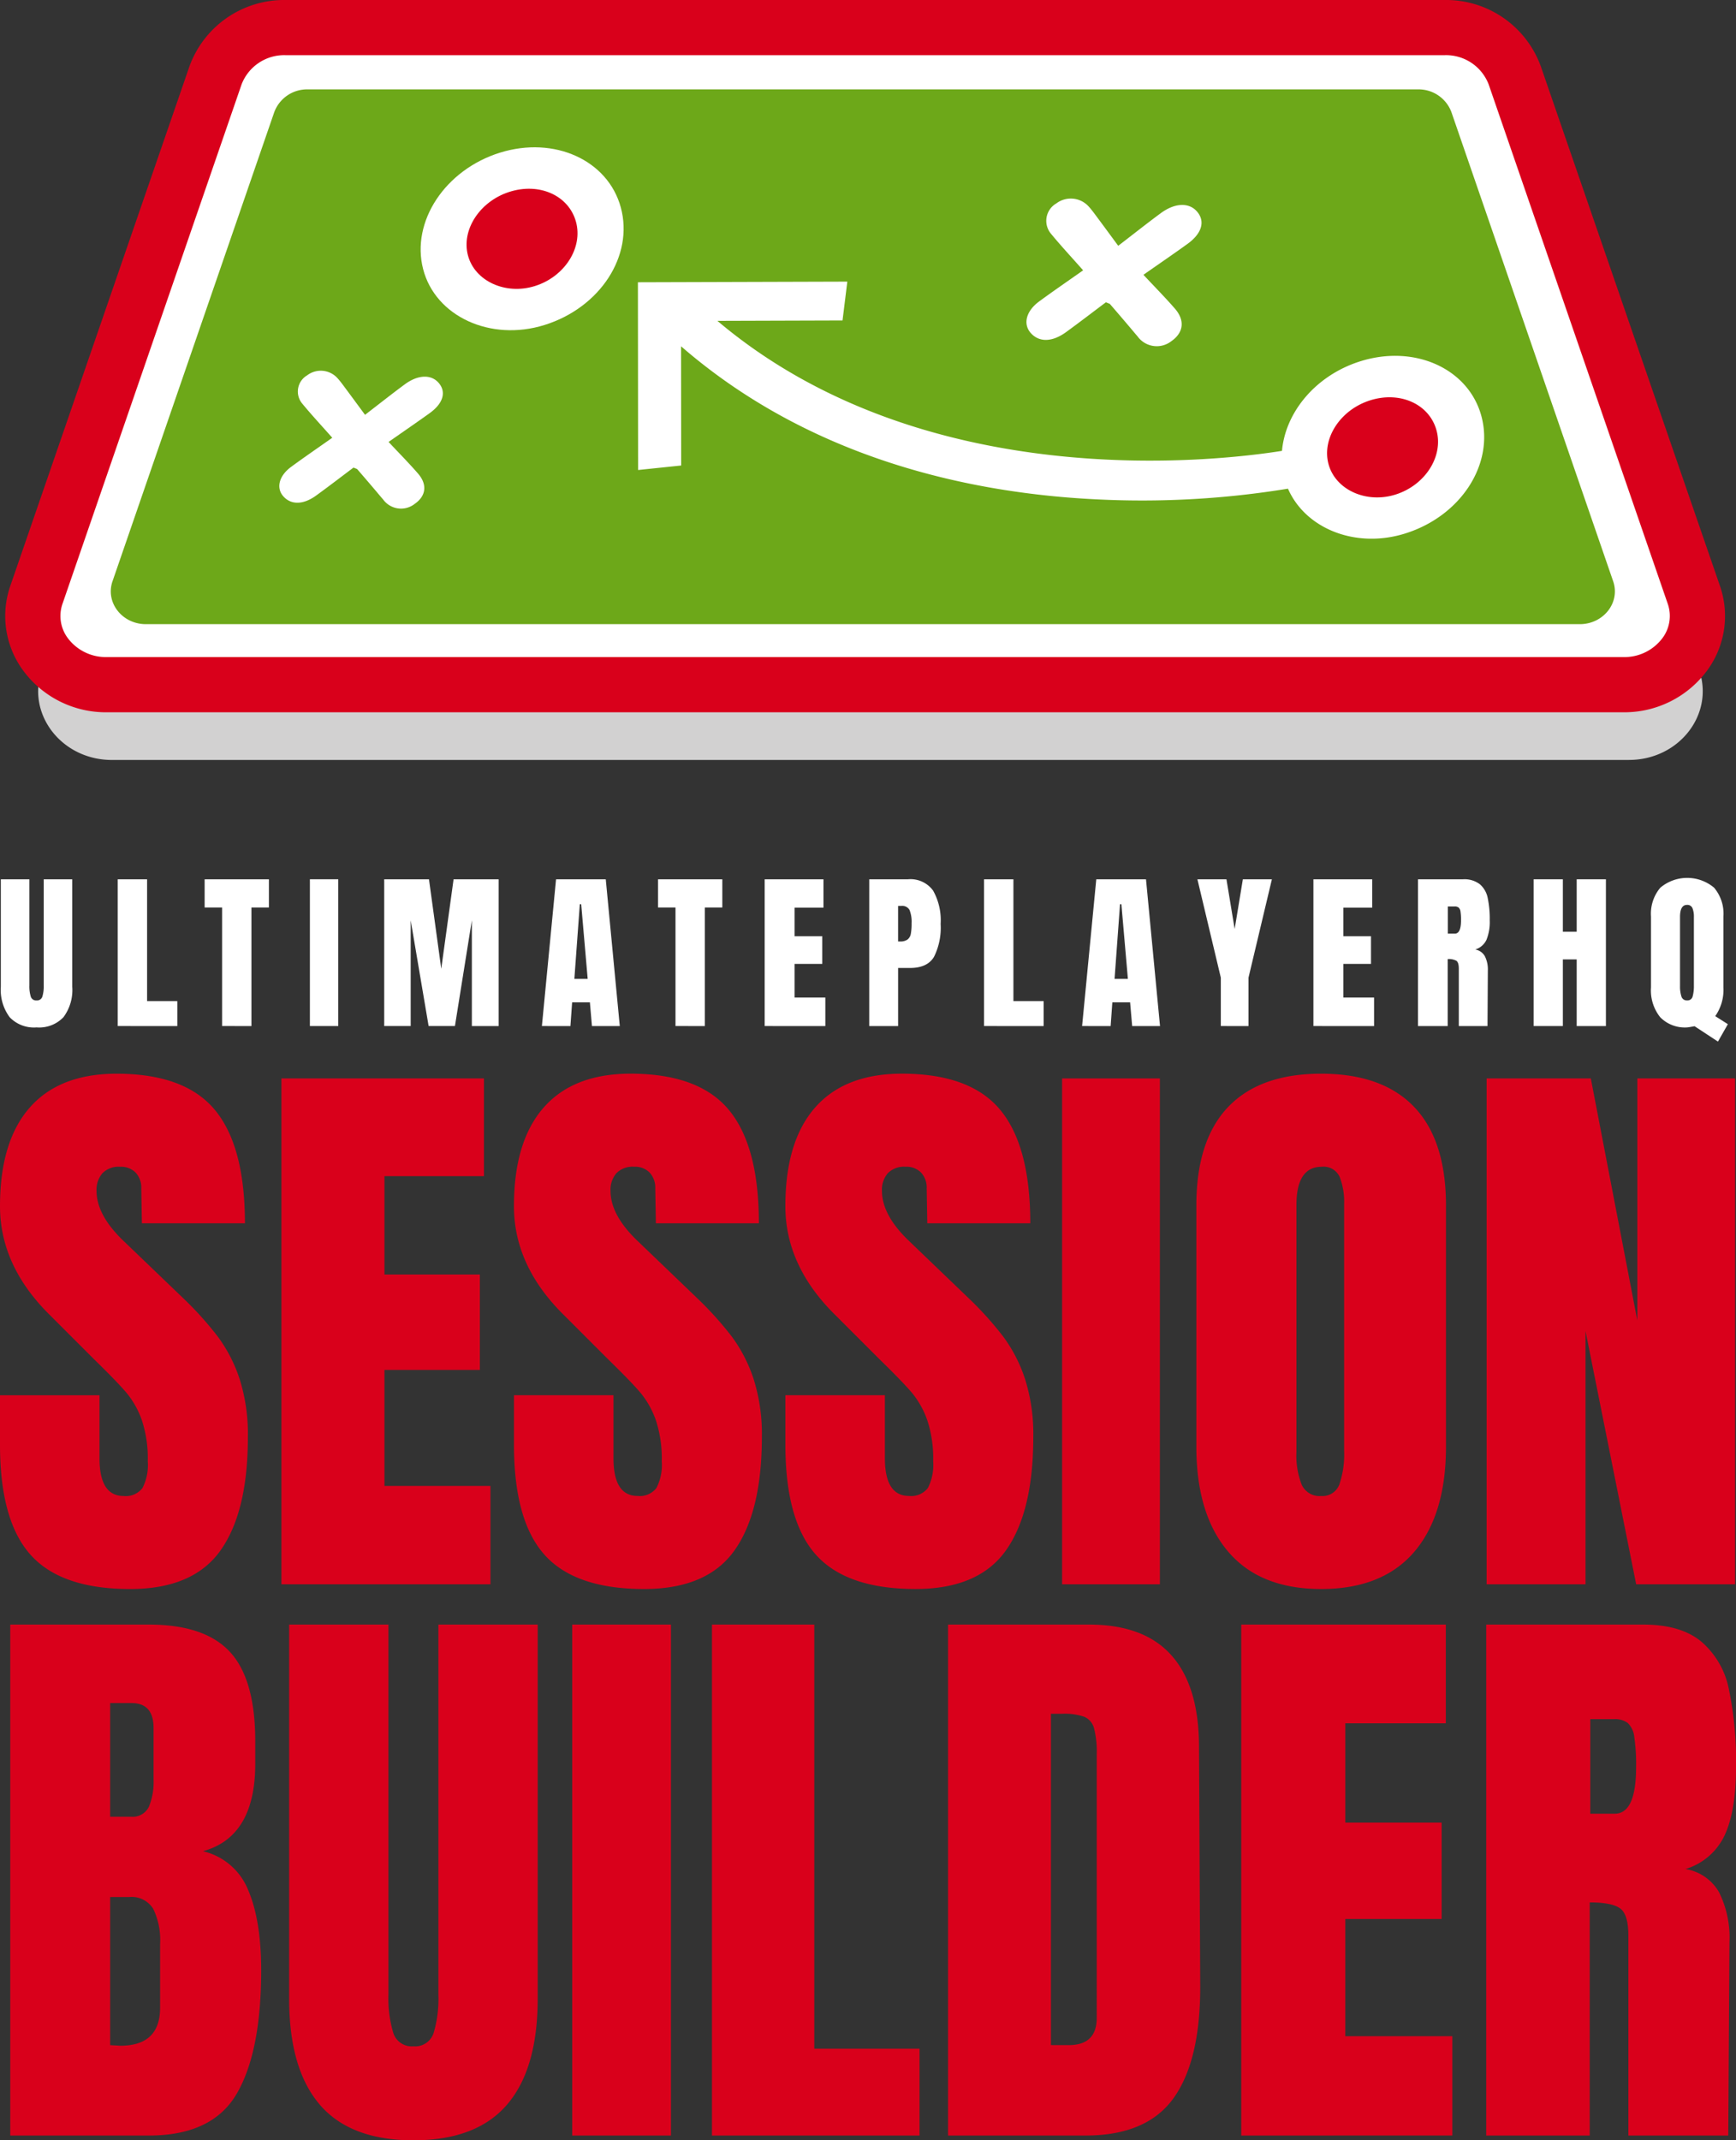
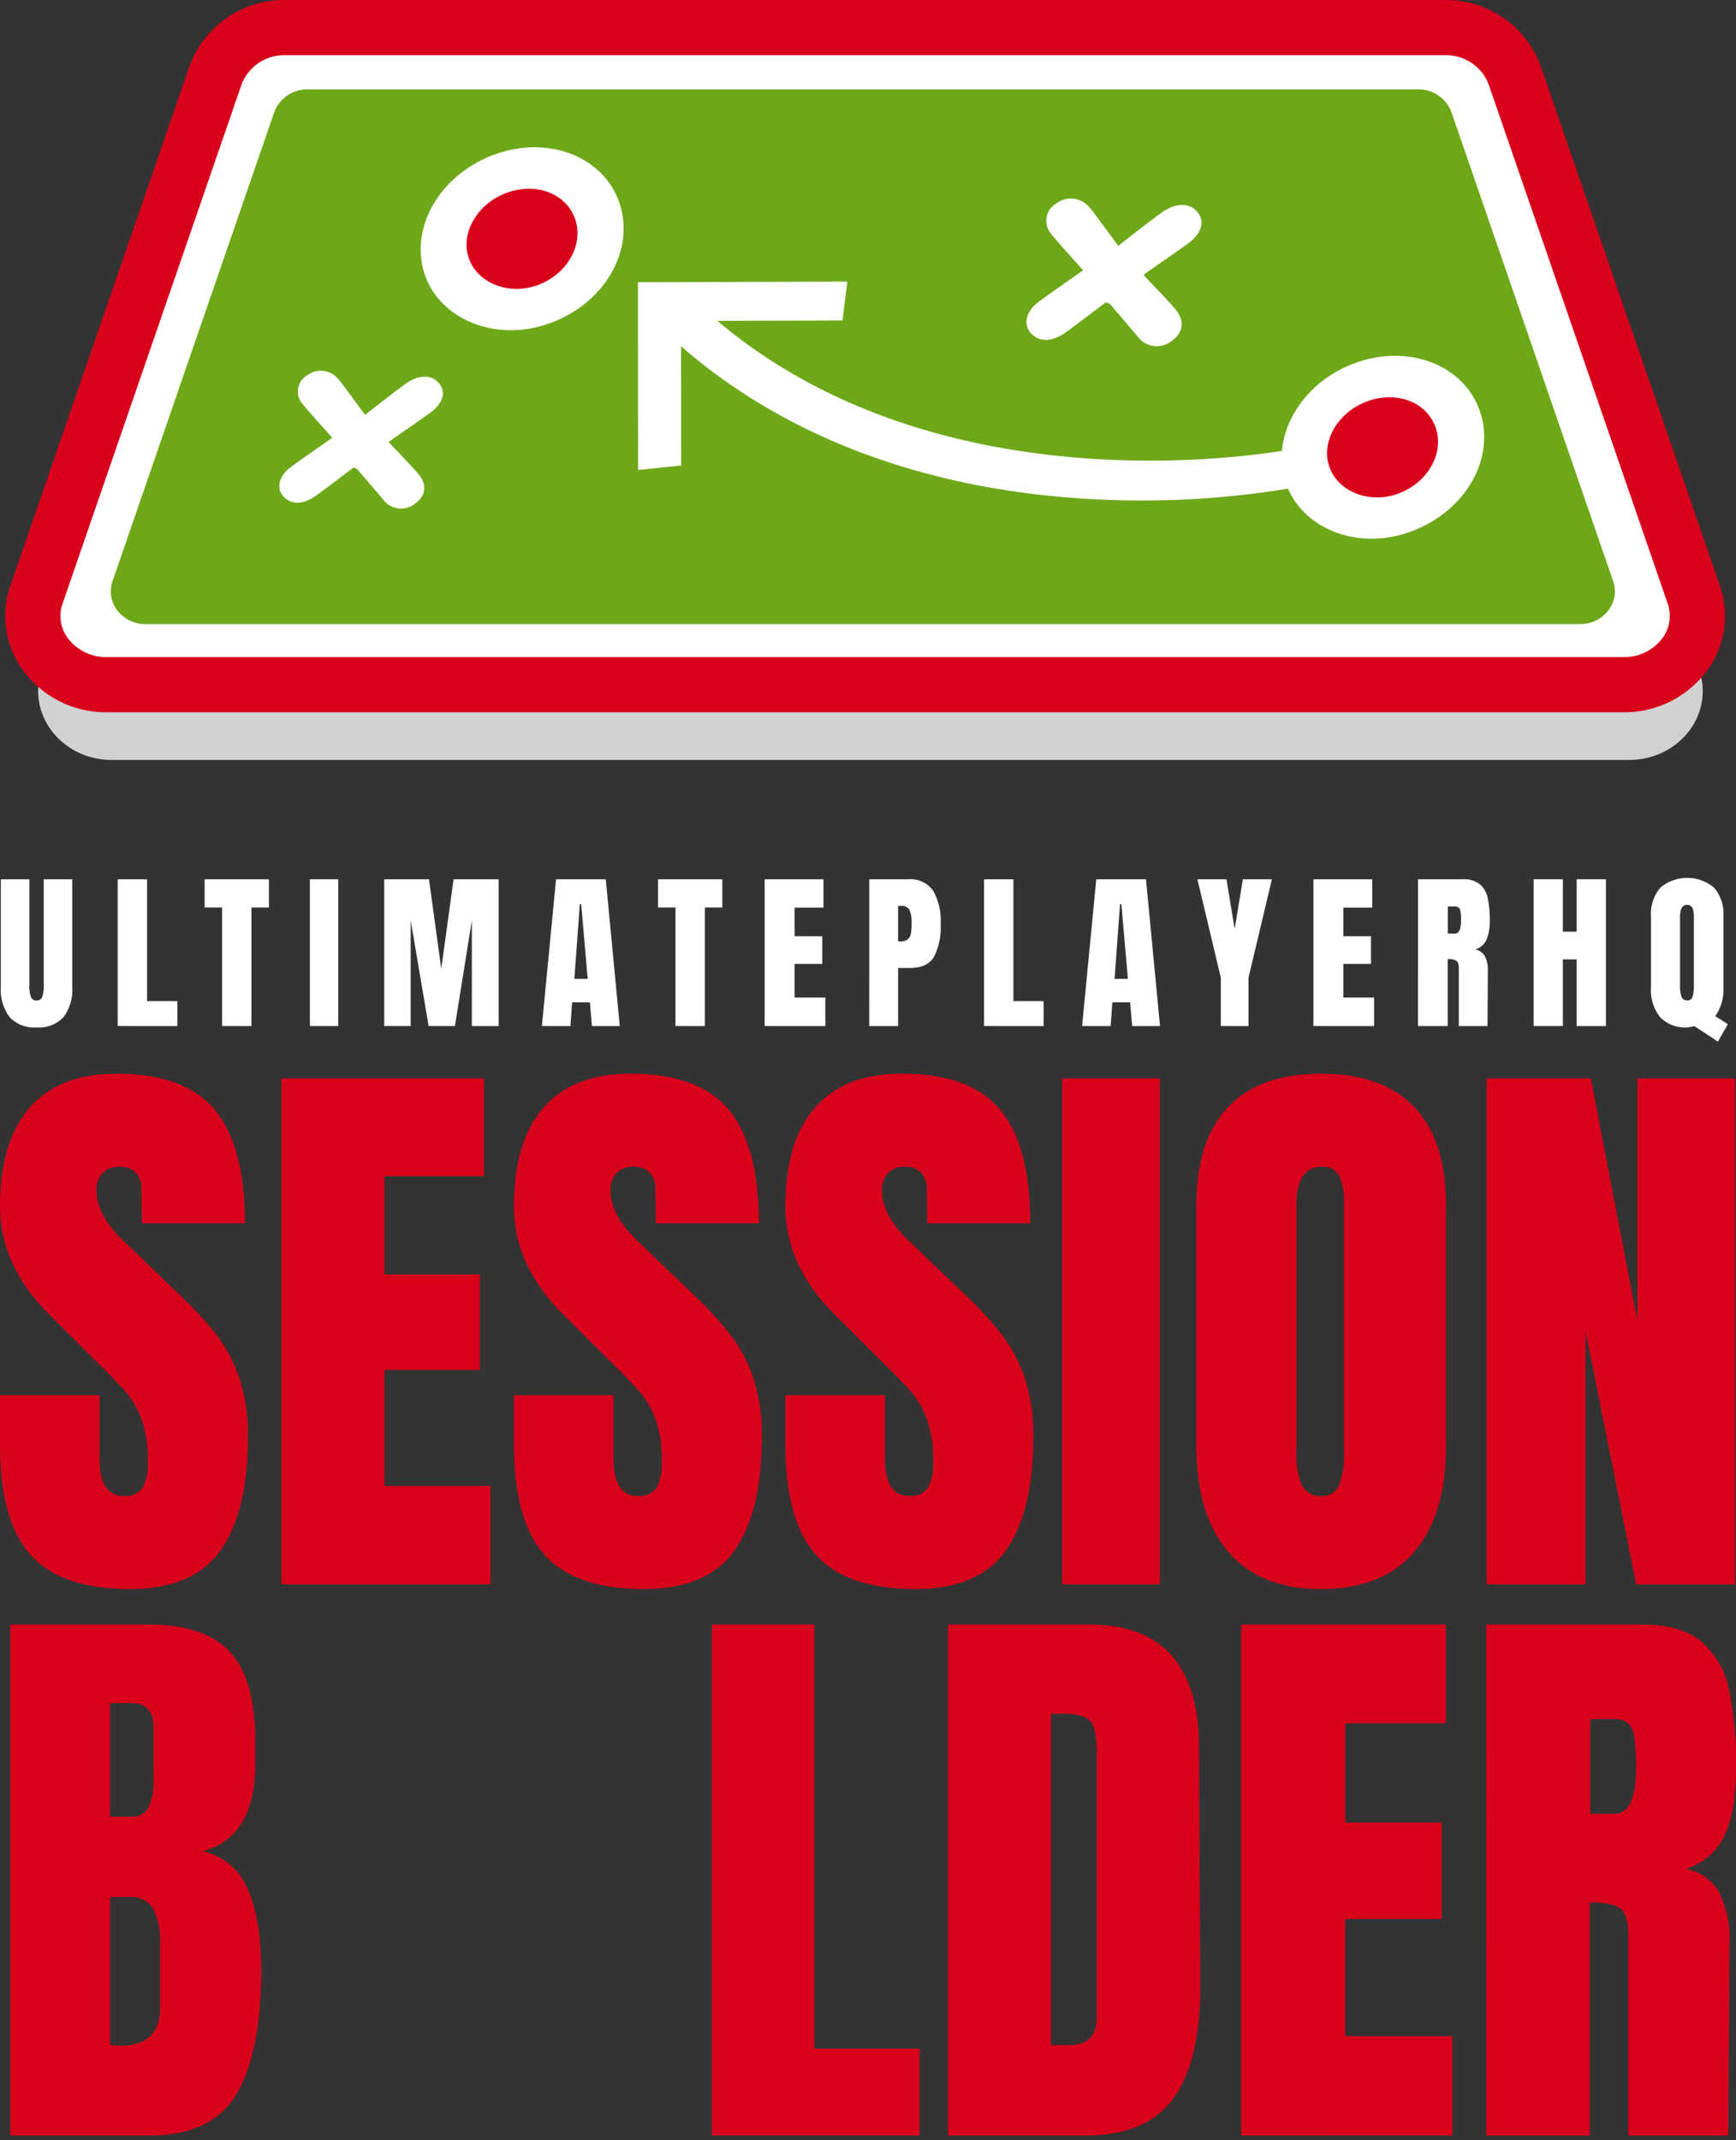
<svg xmlns="http://www.w3.org/2000/svg" id="Group_77" data-name="Group 77" viewBox="0 0 288.475 355.567">
  <rect x="0" y="0" width="288.475" height="355.567" fill="#333333" stroke="none" />
  <defs>
    <clipPath id="clip-path">
      <rect id="Rectangle_89" data-name="Rectangle 89" width="288.475" height="355.567" fill="none" />
    </clipPath>
  </defs>
  <g id="Group_76" data-name="Group 76" clip-path="url(#clip-path)">
    <path id="Path_118" data-name="Path 118" d="M268.547,120.464H16.448c-8.306,0-14.2-7.553-11.659-14.931l29.763-86.3A12.2,12.2,0,0,1,46.211,11.3H238.784a12.192,12.192,0,0,1,11.657,7.928l29.764,86.3c2.543,7.378-3.353,14.931-11.659,14.931" transform="translate(2.147 5.789)" fill="#d2d1d1" />
    <path id="Path_119" data-name="Path 119" d="M5.087,197.891Q0,192.218,0,179.6v-8.219H16.534v10.469q0,6.263,4.012,6.262a3.48,3.48,0,0,0,3.13-1.322,8.369,8.369,0,0,0,.88-4.45,20.151,20.151,0,0,0-.978-6.8,14.805,14.805,0,0,0-2.5-4.5q-1.517-1.81-5.429-5.625l-7.24-7.24Q0,149.951,0,139.972q0-10.763,4.94-16.387t14.431-5.625q11.348,0,16.339,6.017T40.7,142.81H23.578l-.1-5.773a3.679,3.679,0,0,0-.93-2.642,3.415,3.415,0,0,0-2.593-.978,3.774,3.774,0,0,0-2.935,1.077,4.2,4.2,0,0,0-.977,2.935q0,4.108,4.7,8.512l9.784,9.391a56.322,56.322,0,0,1,5.675,6.312,24.758,24.758,0,0,1,3.619,7.044,30.244,30.244,0,0,1,1.37,9.637q0,12.426-4.549,18.834t-15.019,6.409q-11.446,0-16.534-5.675" transform="translate(0 60.416)" fill="#d9001b" />
    <path id="Path_120" data-name="Path 120" d="M30.926,202.518V118.475H64.58v16.241H48.047v16.339H63.9v15.851H48.047v19.273H65.658v16.339Z" transform="translate(15.84 60.68)" fill="#d9001b" />
    <path id="Path_121" data-name="Path 121" d="M61.568,197.891q-5.088-5.673-5.087-18.3v-8.219H73.015v10.469q0,6.263,4.012,6.262a3.48,3.48,0,0,0,3.13-1.322,8.369,8.369,0,0,0,.88-4.45,20.151,20.151,0,0,0-.978-6.8,14.805,14.805,0,0,0-2.5-4.5q-1.517-1.81-5.429-5.625l-7.24-7.24q-8.415-8.218-8.414-18.2,0-10.763,4.94-16.387t14.431-5.625q11.348,0,16.339,6.017t4.99,18.834H80.059l-.1-5.773a3.679,3.679,0,0,0-.93-2.642,3.415,3.415,0,0,0-2.593-.978,3.774,3.774,0,0,0-2.935,1.077,4.2,4.2,0,0,0-.977,2.935q0,4.108,4.7,8.512l9.784,9.391a56.321,56.321,0,0,1,5.675,6.312,24.758,24.758,0,0,1,3.619,7.044,30.244,30.244,0,0,1,1.37,9.637q0,12.426-4.549,18.834T78.1,203.566q-11.446,0-16.534-5.675" transform="translate(28.928 60.416)" fill="#d9001b" />
    <path id="Path_122" data-name="Path 122" d="M91.394,197.891q-5.088-5.673-5.087-18.3v-8.219h16.534v10.469q0,6.263,4.013,6.262a3.484,3.484,0,0,0,3.13-1.322,8.383,8.383,0,0,0,.88-4.45,20.189,20.189,0,0,0-.978-6.8,14.838,14.838,0,0,0-2.5-4.5q-1.517-1.81-5.43-5.625l-7.24-7.24q-8.415-8.218-8.414-18.2,0-10.763,4.94-16.387t14.431-5.625q11.353,0,16.339,6.017t4.99,18.834H109.886l-.1-5.773a3.685,3.685,0,0,0-.928-2.642,3.417,3.417,0,0,0-2.593-.978,3.775,3.775,0,0,0-2.937,1.077,4.2,4.2,0,0,0-.977,2.935q0,4.108,4.7,8.512l9.785,9.391a56,56,0,0,1,5.674,6.312,24.722,24.722,0,0,1,3.62,7.044,30.244,30.244,0,0,1,1.37,9.637q0,12.426-4.549,18.834t-15.02,6.409q-11.446,0-16.534-5.675" transform="translate(44.204 60.416)" fill="#d9001b" />
    <rect id="Rectangle_86" data-name="Rectangle 86" width="16.244" height="84.042" transform="translate(176.494 179.157)" fill="#d9001b" />
    <path id="Path_123" data-name="Path 123" d="M136.751,197.353q-5.287-6.213-5.285-17.464V139.873q0-10.858,5.285-16.387t15.456-5.527q10.175,0,15.459,5.527t5.282,16.387v40.015q0,11.35-5.282,17.513t-15.459,6.165q-10.175,0-15.456-6.214m18.491-11.2a15.309,15.309,0,0,0,.782-5.479V139.58a11.43,11.43,0,0,0-.733-4.45,2.914,2.914,0,0,0-2.985-1.713q-4.208,0-4.208,6.359v41a13.294,13.294,0,0,0,.882,5.477,3.25,3.25,0,0,0,3.229,1.86,2.977,2.977,0,0,0,3.035-1.957" transform="translate(67.334 60.416)" fill="#d9001b" />
    <path id="Path_124" data-name="Path 124" d="M163.364,202.518V118.475h17.314l7.73,40.212V118.475h16.241v84.042H188.215l-8.417-42.07v42.07Z" transform="translate(83.671 60.68)" fill="#d9001b" />
    <path id="Path_125" data-name="Path 125" d="M1.554,119.505a7.571,7.571,0,0,1-1.462-5.054V96.6H4.834v17.658a5.764,5.764,0,0,0,.227,1.818.923.923,0,0,0,.965.652.925.925,0,0,0,.966-.638,5.773,5.773,0,0,0,.227-1.831V96.6H11.96v17.856a7.571,7.571,0,0,1-1.462,5.054,5.572,5.572,0,0,1-4.472,1.7,5.576,5.576,0,0,1-4.472-1.7" transform="translate(0.047 49.474)" fill="#ffffff" />
    <path id="Path_126" data-name="Path 126" d="M12.934,120.983V96.6h4.883v20.242h5.025v4.145Z" transform="translate(6.624 49.474)" fill="#ffffff" />
    <path id="Path_127" data-name="Path 127" d="M25.385,120.983v-19.7h-2.9V96.6H33.165v4.685h-2.9v19.7Z" transform="translate(11.519 49.474)" fill="#ffffff" />
    <rect id="Rectangle_87" data-name="Rectangle 87" width="4.712" height="24.387" transform="translate(51.496 146.07)" fill="#ffffff" />
    <path id="Path_128" data-name="Path 128" d="M42.221,120.983V96.6h7.437L51.7,111.473,53.747,96.6h7.494v24.387H56.785V103.41l-2.813,17.573H49.6L46.62,103.41v17.573Z" transform="translate(21.625 49.474)" fill="#ffffff" />
    <path id="Path_129" data-name="Path 129" d="M59.549,120.983,61.9,96.6h8.261l2.329,24.387H67.866l-.342-3.947H64.572l-.284,3.947Zm5.394-7.836h2.214l-1.078-12.406H65.85Z" transform="translate(30.5 49.474)" fill="#ffffff" />
    <path id="Path_130" data-name="Path 130" d="M75.211,120.983v-19.7h-2.9V96.6H82.991v4.685h-2.9v19.7Z" transform="translate(37.038 49.474)" fill="#ffffff" />
    <path id="Path_131" data-name="Path 131" d="M84.03,120.983V96.6H93.8v4.713H89v4.741h4.6v4.6H89v5.594h5.11v4.741Z" transform="translate(43.038 49.474)" fill="#ffffff" />
    <path id="Path_132" data-name="Path 132" d="M95.52,96.6h6.443a4.634,4.634,0,0,1,4.174,1.889,10.048,10.048,0,0,1,1.248,5.521,10.852,10.852,0,0,1-1.105,5.479q-1.107,1.846-3.976,1.846h-1.987v9.652h-4.8ZM100.6,106.93a2.07,2.07,0,0,0,1.291-.327,1.56,1.56,0,0,0,.54-.936,9.12,9.12,0,0,0,.127-1.747,5.291,5.291,0,0,0-.34-2.215,1.374,1.374,0,0,0-1.362-.68h-.54v5.905Z" transform="translate(48.923 49.474)" fill="#ffffff" />
    <path id="Path_133" data-name="Path 133" d="M108.135,120.983V96.6h4.883v20.242h5.025v4.145Z" transform="translate(55.384 49.474)" fill="#ffffff" />
    <path id="Path_134" data-name="Path 134" d="M118.911,120.983,121.267,96.6h8.261l2.329,24.387h-4.627l-.342-3.947h-2.952l-.284,3.947Zm5.394-7.836h2.215l-1.08-12.406h-.227Z" transform="translate(60.904 49.474)" fill="#ffffff" />
    <path id="Path_135" data-name="Path 135" d="M135.473,120.983v-8.034L131.583,96.6h4.825l1.364,8.261,1.362-8.261h4.825l-3.889,16.353v8.034Z" transform="translate(67.394 49.474)" fill="#ffffff" />
    <path id="Path_136" data-name="Path 136" d="M144.331,120.983V96.6H154.1v4.713h-4.8v4.741h4.6v4.6h-4.6v5.594h5.11v4.741Z" transform="translate(73.923 49.474)" fill="#ffffff" />
    <path id="Path_137" data-name="Path 137" d="M155.82,96.6h7.494a4.228,4.228,0,0,1,2.767.809,4.018,4.018,0,0,1,1.32,2.271,16.812,16.812,0,0,1,.342,3.734,7.89,7.89,0,0,1-.538,3.236,3.045,3.045,0,0,1-1.875,1.62,2.248,2.248,0,0,1,1.6,1.105,4.865,4.865,0,0,1,.5,2.385l-.056,9.227h-4.769v-9.539q0-1.023-.4-1.307a2.643,2.643,0,0,0-1.447-.284v11.13h-4.94Zm6.132,9.028q1.021,0,1.022-2.214a8.945,8.945,0,0,0-.086-1.449,1.077,1.077,0,0,0-.312-.667,1.018,1.018,0,0,0-.653-.184h-1.136v4.514Z" transform="translate(79.808 49.474)" fill="#ffffff" />
    <path id="Path_138" data-name="Path 138" d="M168.53,120.983V96.6h4.854v8.716h2.3V96.6h4.856v24.387h-4.856V109.911h-2.3v11.072Z" transform="translate(86.318 49.474)" fill="#ffffff" />
    <path id="Path_139" data-name="Path 139" d="M188.666,121.087q-1.08.2-1.222.2a5.744,5.744,0,0,1-4.484-1.689,7.14,7.14,0,0,1-1.533-4.955V102.861a6.7,6.7,0,0,1,1.547-4.783,6.941,6.941,0,0,1,8.941,0,6.7,6.7,0,0,1,1.548,4.783v11.781a7.609,7.609,0,0,1-1.362,4.771l2.1,1.335-1.647,2.894Zm-.312-4.967a6.481,6.481,0,0,0,.2-1.76V102.947a3.708,3.708,0,0,0-.24-1.477.9.9,0,0,0-.9-.538q-1.164,0-1.164,1.987v11.527a5.282,5.282,0,0,0,.228,1.689.921.921,0,0,0,.963.665.863.863,0,0,0,.91-.68" transform="translate(92.923 49.397)" fill="#ffffff" />
    <path id="Path_140" data-name="Path 140" d="M1.126,178.478H24.15q9.289,0,13.489,4.546t4.2,14.824V201.6q0,12.156-8.7,14.529a10.7,10.7,0,0,1,7.509,6.422q2.173,5.04,2.175,13.34,0,13.539-4.051,20.505T24.15,263.366H1.126ZM21.187,210.4a2.989,2.989,0,0,0,2.964-1.63,10.788,10.788,0,0,0,.791-4.6v-8.5q0-4.151-3.656-4.151H17.728V210.4Zm4.842,31.721V231.545a11.953,11.953,0,0,0-1.137-5.831,4.223,4.223,0,0,0-4-1.976H17.728v24.608l1.679.1q6.621,0,6.622-6.325" transform="translate(0.577 91.412)" fill="#d9001b" />
-     <path id="Path_141" data-name="Path 141" d="M36.864,258.226q-5.09-5.929-5.09-17.59V178.478h16.5v61.465a19.929,19.929,0,0,0,.791,6.325,3.213,3.213,0,0,0,3.36,2.273,3.216,3.216,0,0,0,3.359-2.223,19.939,19.939,0,0,0,.791-6.375V178.478h16.5v62.158q0,11.661-5.09,17.59t-15.563,5.929q-10.477,0-15.565-5.929" transform="translate(16.274 91.412)" fill="#d9001b" />
-     <rect id="Rectangle_88" data-name="Rectangle 88" width="16.404" height="84.886" transform="translate(95.087 269.89)" fill="#d9001b" />
    <path id="Path_142" data-name="Path 142" d="M78.238,263.364V178.478h17v70.458h17.493v14.428Z" transform="translate(40.072 91.412)" fill="#d9001b" />
    <path id="Path_143" data-name="Path 143" d="M104.182,178.478H127.6q9.087,0,13.638,5.039t4.644,14.922l.2,39.725q.1,12.553-4.351,18.877t-14.726,6.324H104.182Zm20.061,69.866q4.648,0,4.644-4.547V200.02a15.722,15.722,0,0,0-.442-4.3,2.867,2.867,0,0,0-1.636-1.927,10.05,10.05,0,0,0-3.652-.5h-1.881v55.045Z" transform="translate(53.36 91.412)" fill="#d9001b" />
    <path id="Path_144" data-name="Path 144" d="M136.4,263.364V178.478h33.994v16.4h-16.7v16.5H169.7v16.009H153.692V246.86h17.786v16.5Z" transform="translate(69.86 91.412)" fill="#d9001b" />
    <path id="Path_145" data-name="Path 145" d="M163.32,178.478h26.09q6.226,0,9.636,2.816a13.99,13.99,0,0,1,4.594,7.906,58.783,58.783,0,0,1,1.187,12.994q0,7.215-1.877,11.266a10.546,10.546,0,0,1-6.524,5.633,7.857,7.857,0,0,1,5.583,3.853,16.929,16.929,0,0,1,1.731,8.3l-.2,32.117h-16.6v-33.2q0-3.559-1.382-4.544t-5.04-.99v38.739h-17.2ZM184.667,209.9q3.554,0,3.557-7.709a31.235,31.235,0,0,0-.3-5.04,3.738,3.738,0,0,0-1.086-2.321,3.519,3.519,0,0,0-2.271-.643h-3.954V209.9Z" transform="translate(83.649 91.412)" fill="#d9001b" />
    <path id="Path_146" data-name="Path 146" d="M267.962,112.193H15.863c-8.306,0-14.2-7.553-11.659-14.931l29.763-86.3A12.2,12.2,0,0,1,45.626,3.032H238.2a12.192,12.192,0,0,1,11.657,7.928l29.764,86.3c2.543,7.378-3.353,14.931-11.659,14.931" transform="translate(1.847 1.553)" fill="#fff" />
    <path id="Path_147" data-name="Path 147" d="M269.516,118.331H17.415A17.067,17.067,0,0,1,3.485,111.3a15.256,15.256,0,0,1-2.06-13.985l29.763-86.3A16.742,16.742,0,0,1,47.178,0H239.751a16.743,16.743,0,0,1,15.993,11.018l29.763,86.3a15.268,15.268,0,0,1-2.057,13.985,17.077,17.077,0,0,1-13.933,7.027M47.178,9.168a7.582,7.582,0,0,0-7.323,4.839l-29.763,86.3a6.147,6.147,0,0,0,.856,5.671,7.891,7.891,0,0,0,6.468,3.182h252.1a7.886,7.886,0,0,0,6.466-3.182,6.142,6.142,0,0,0,.857-5.671l-29.763-86.3a7.584,7.584,0,0,0-7.327-4.839Z" transform="translate(0.294)" fill="#d9001b" />
    <path id="Path_148" data-name="Path 148" d="M256.271,98.664H18.019c-3.96,0-6.773-3.6-5.56-7.121L39.34,13.6A5.815,5.815,0,0,1,44.9,9.819H229.391a5.815,5.815,0,0,1,5.559,3.78l26.88,77.944c1.214,3.519-1.6,7.121-5.559,7.121" transform="translate(6.235 5.029)" fill="#6da819" />
    <path id="Path_149" data-name="Path 149" d="M170.51,53.312c0,7-6.262,12.683-13.986,12.683s-13.985-5.678-13.985-12.683,6.262-12.683,13.985-12.683,13.986,5.678,13.986,12.683" transform="translate(73.005 20.809)" fill="#d9001b" />
    <path id="Path_150" data-name="Path 150" d="M74.786,30.637c0,7.006-6.262,12.684-13.986,12.684S46.815,37.643,46.815,30.637,53.077,17.956,60.8,17.956s13.986,5.678,13.986,12.681" transform="translate(23.978 9.197)" fill="#d9001b" />
    <path id="Path_151" data-name="Path 151" d="M210.258,53.263c-2.134-7.862-11.051-11.91-20.058-9.108-7.432,2.311-12.5,8.446-13.071,14.9-11.033,1.754-59.5,7.395-93.82-21.6l20.792-.065.8-6.452-34.8.106.03,31.189,7.159-.747-.02-19.807c21.694,18.84,48.4,24.449,69.2,25.439a150.269,150.269,0,0,0,31.654-1.783c2.9,6.635,11.222,10.017,19.453,7.451,9.256-2.885,14.857-11.511,12.681-19.527m-14.29,13.061c-4.877,1.521-9.98-.818-11.115-5.095-1.121-4.22,1.94-8.943,6.824-10.532,5-1.629,9.909.549,11.124,4.936,1.2,4.329-1.881,9.147-6.834,10.691" transform="translate(35.902 15.848)" fill="#fff" />
    <path id="Path_152" data-name="Path 152" d="M59.428,17.066C50.3,19.908,44.606,28.509,46.634,36.406c2.019,7.866,11.193,12.1,20.171,9.3,9.256-2.885,14.857-11.511,12.681-19.527-2.134-7.862-11.051-11.91-20.058-9.109M65.2,39.236c-4.877,1.521-9.98-.818-11.115-5.095-1.121-4.22,1.94-8.943,6.824-10.532,5-1.629,9.909.549,11.124,4.936,1.2,4.329-1.881,9.147-6.834,10.691" transform="translate(23.675 8.287)" fill="#fff" />
    <path id="Path_153" data-name="Path 153" d="M113.519,44.158c1.379,1.548,3.54,1.521,5.845-.151,2.28-1.657,4.509-3.372,6.638-4.969.445.2.6.225.68.31q1.6,1.849,3.177,3.708c.466.544.916,1.1,1.388,1.639a3.938,3.938,0,0,0,5.651.791c2.01-1.412,2.268-3.437.549-5.409-1.612-1.846-3.346-3.6-5.214-5.6,2.807-1.963,5.084-3.519,7.317-5.129,2.4-1.73,2.982-3.752,1.6-5.362-1.325-1.55-3.672-1.489-6.029.25-2.208,1.626-4.354,3.33-7.077,5.424-1.426-1.934-2.605-3.543-3.8-5.144-.348-.467-.7-.935-1.095-1.369a4,4,0,0,0-5.4-.522,3.338,3.338,0,0,0-.925,4.977c1.675,2.037,3.487,3.98,5.388,6.133-2.7,1.9-5.042,3.5-7.316,5.176-2.181,1.6-2.705,3.762-1.384,5.243" transform="translate(57.774 11.175)" fill="#fff" />
    <path id="Path_154" data-name="Path 154" d="M57.179,42.755c-1.238-1.447-3.43-1.391-5.631.233-2.063,1.52-4.066,3.111-6.61,5.066-1.332-1.806-2.435-3.309-3.546-4.8-.325-.437-.655-.873-1.022-1.279a3.736,3.736,0,0,0-5.046-.484,3.116,3.116,0,0,0-.865,4.645c1.565,1.905,3.257,3.718,5.033,5.728-2.521,1.778-4.707,3.271-6.834,4.836-2.037,1.5-2.525,3.513-1.291,4.9,1.288,1.444,3.307,1.418,5.459-.144,2.129-1.547,4.211-3.148,6.2-4.641.416.186.566.21.635.292q1.495,1.724,2.968,3.461c.434.508.854,1.027,1.3,1.53a3.68,3.68,0,0,0,5.279.739c1.877-1.319,2.119-3.21.511-5.052-1.5-1.725-3.126-3.363-4.869-5.226,2.622-1.834,4.748-3.287,6.835-4.789,2.246-1.618,2.784-3.505,1.5-5.01" transform="translate(15.721 20.86)" fill="#fff" />
  </g>
</svg>